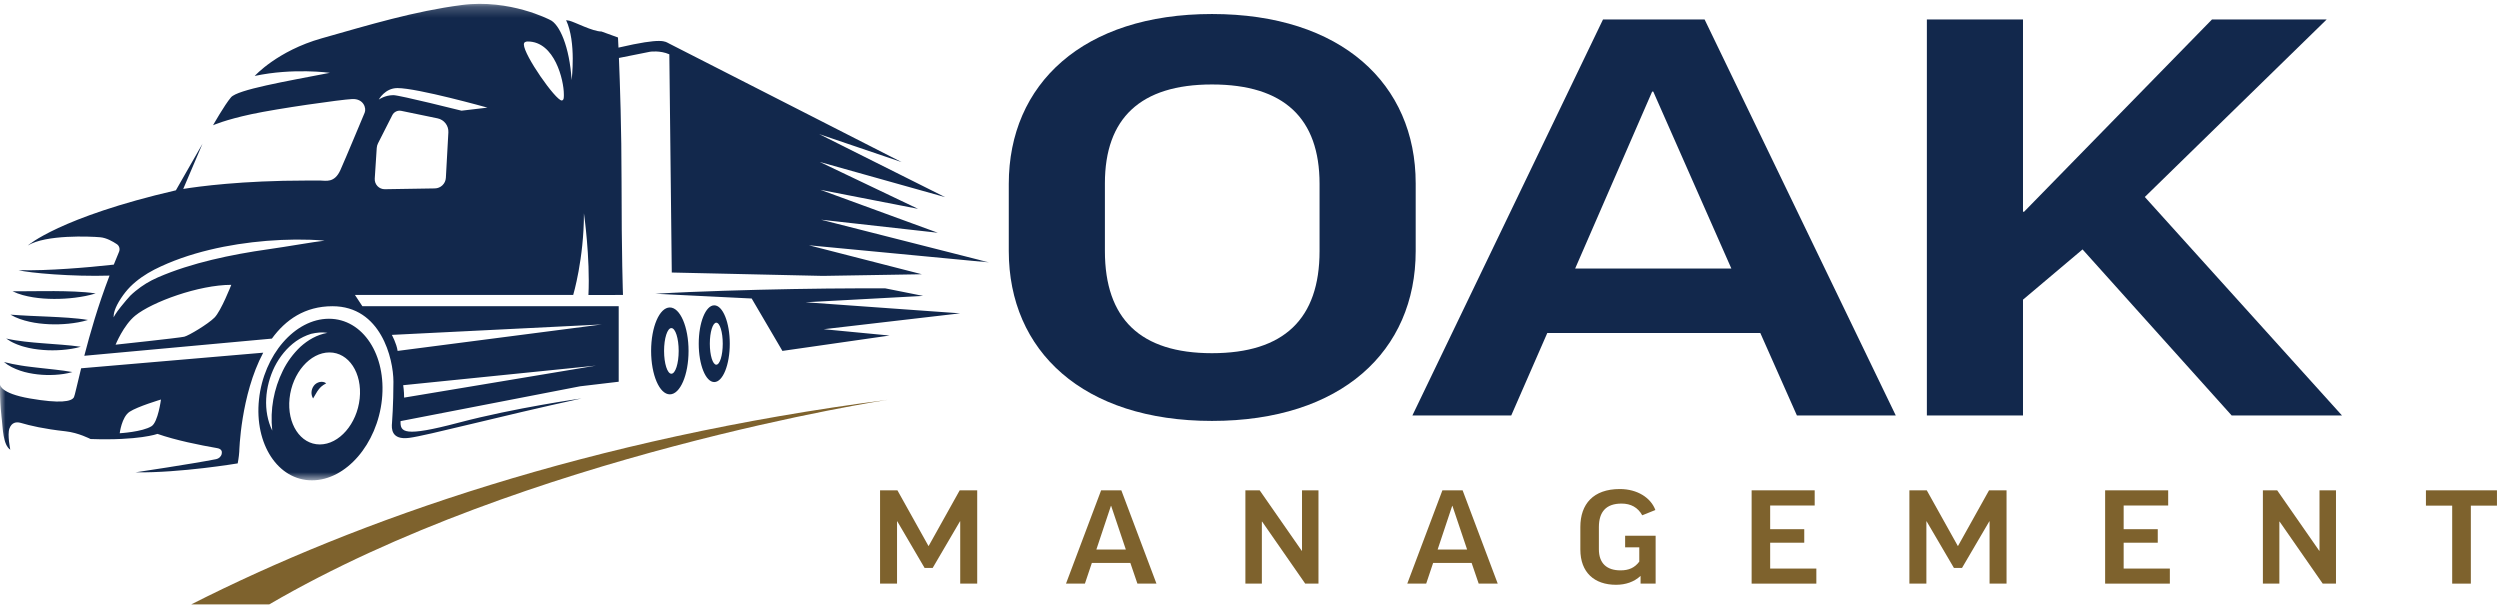
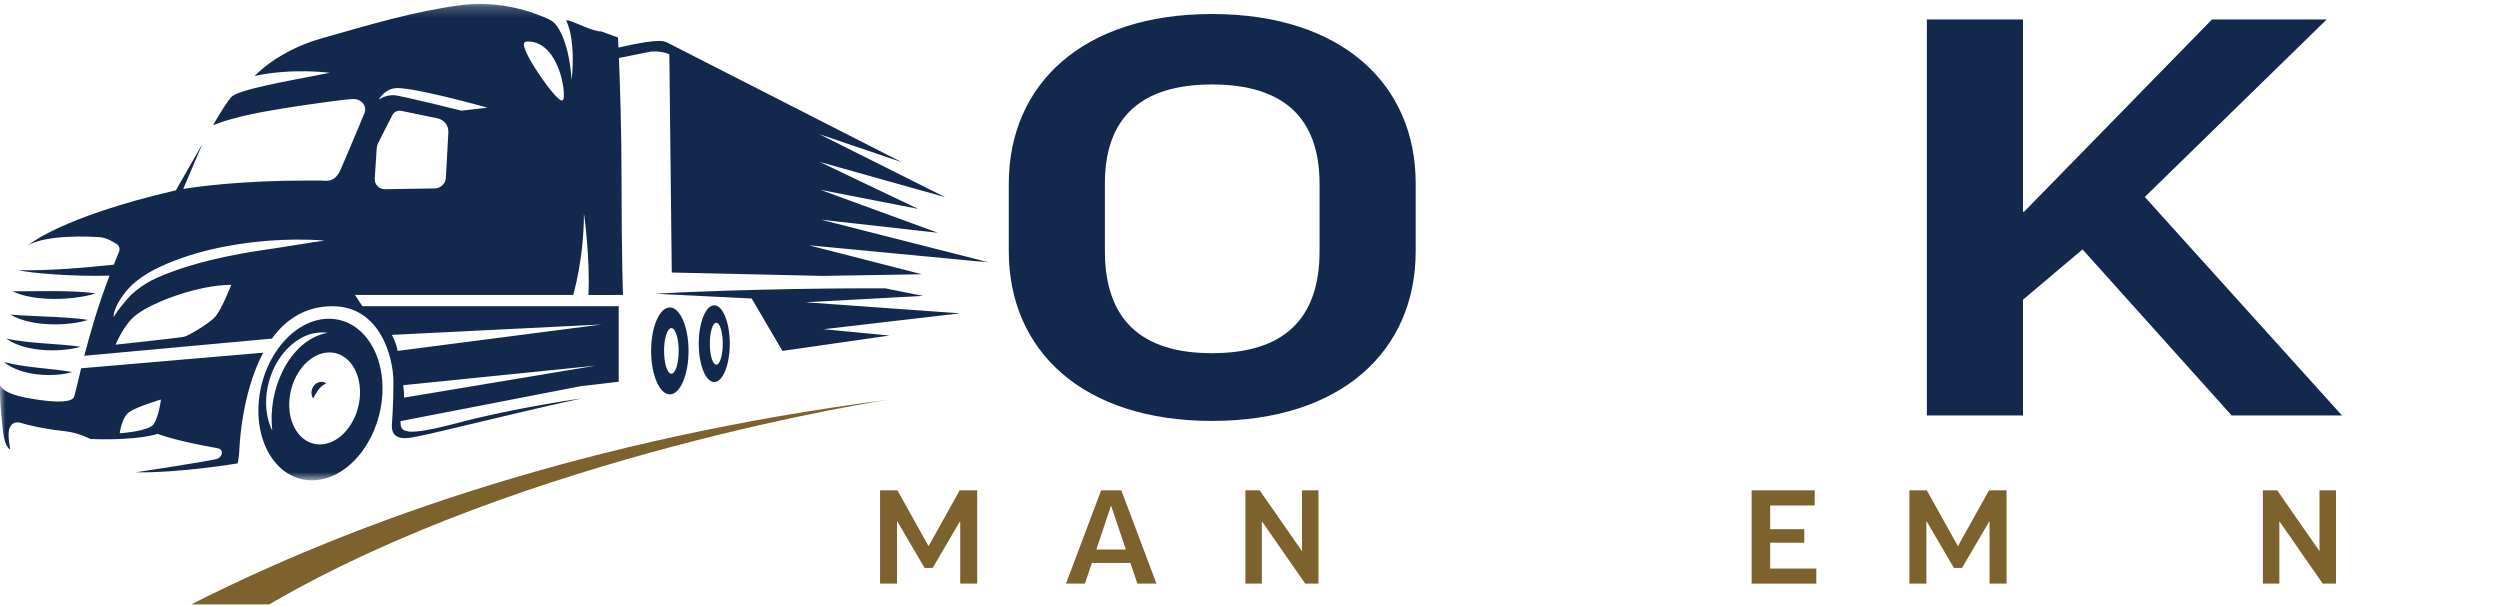
<svg xmlns="http://www.w3.org/2000/svg" xmlns:xlink="http://www.w3.org/1999/xlink" width="231px" height="56px" viewBox="0 0 231 56" version="1.1">
  <title>Group 32</title>
  <defs>
    <polygon id="path-1" points="0 0.219 91.405 0.219 91.405 44.247 0 44.247" />
  </defs>
  <g id="Desktop" stroke="none" stroke-width="1" fill="none" fill-rule="evenodd">
    <g id="OAK_About-Us_d" transform="translate(-70, -3889)">
      <g id="Group-32" transform="translate(70, 3889)">
        <path d="M121.927,16.99 C121.927,10.934 118.647,7.805 111.985,7.805 C105.374,7.805 102.093,10.934 102.093,16.94 L102.093,23.198 C102.093,29.456 105.374,32.635 111.985,32.635 C118.647,32.635 121.927,29.456 121.927,23.198 L121.927,16.99 Z M130.81,16.94 L130.81,23.198 C130.81,32.433 123.946,38.893 111.985,38.893 C100.075,38.893 93.211,32.433 93.211,23.198 L93.211,16.99 C93.211,7.755 100.075,1.295 111.985,1.295 C123.946,1.295 130.81,7.755 130.81,16.94 L130.81,16.94 Z" id="Fill-1" fill="#12284C" />
-         <path d="M145.544,24.813 L159.978,24.813 L152.761,8.461 L152.66,8.461 L145.544,24.813 Z M139.639,38.389 L130.505,38.389 L148.118,1.799 L157.505,1.799 L175.169,38.389 L166.034,38.389 L162.653,30.768 L142.97,30.768 L139.639,38.389 Z" id="Fill-3" fill="#12284C" />
        <polygon id="Fill-5" fill="#12284C" points="206.204 38.388 192.427 23.046 186.925 27.689 186.925 38.388 178.043 38.388 178.043 1.799 186.925 1.799 186.925 19.564 187.026 19.564 204.387 1.799 214.985 1.799 198.18 18.201 216.398 38.388" />
        <polygon id="Fill-7" fill="#7E622D" points="90.294 45.306 90.294 53.927 88.724 53.927 88.724 48.172 88.7 48.172 86.18 52.476 85.431 52.476 82.91 48.172 82.886 48.172 82.886 53.927 81.317 53.927 81.317 45.306 82.922 45.306 85.787 50.443 85.811 50.443 88.676 45.306" />
        <path d="M101.304,50.776 L104.027,50.776 L102.672,46.745 L102.648,46.745 L101.304,50.776 Z M100.246,53.927 L98.498,53.927 L101.744,45.306 L103.611,45.306 L106.857,53.927 L105.097,53.927 L104.443,52.012 L100.888,52.012 L100.246,53.927 Z" id="Fill-9" fill="#7E622D" />
        <polygon id="Fill-11" fill="#7E622D" points="116.394 45.306 120.282 50.894 120.305 50.894 120.305 45.306 121.827 45.306 121.827 53.927 120.602 53.927 116.62 48.196 116.596 48.196 116.596 53.927 115.074 53.927 115.074 45.306" />
-         <path d="M132.838,50.776 L135.561,50.776 L134.205,46.745 L134.181,46.745 L132.838,50.776 Z M131.78,53.927 L130.032,53.927 L133.278,45.306 L135.145,45.306 L138.39,53.927 L136.631,53.927 L135.977,52.012 L132.422,52.012 L131.78,53.927 Z" id="Fill-13" fill="#7E622D" />
-         <path d="M152.956,47.125 L151.743,47.613 C151.339,46.888 150.697,46.531 149.829,46.531 C148.403,46.531 147.737,47.292 147.737,48.707 L147.737,50.752 C147.737,52.048 148.462,52.702 149.734,52.702 C150.507,52.702 151.042,52.464 151.47,51.894 L151.47,50.574 L150.162,50.574 L150.162,49.503 L152.98,49.503 L152.98,53.927 L151.589,53.927 L151.589,53.213 C150.983,53.772 150.21,54.034 149.318,54.034 C147.32,54.034 146.024,52.892 146.024,50.776 L146.024,48.695 C146.024,46.579 147.213,45.187 149.675,45.187 C151.292,45.187 152.54,45.996 152.956,47.125" id="Fill-15" fill="#7E622D" />
        <polygon id="Fill-17" fill="#7E622D" points="167.677 45.306 167.677 46.709 163.563 46.709 163.563 48.897 166.713 48.897 166.713 50.146 163.563 50.146 163.563 52.535 167.831 52.535 167.831 53.927 161.85 53.927 161.85 45.306" />
        <polygon id="Fill-19" fill="#7E622D" points="185.405 45.306 185.405 53.927 183.836 53.927 183.836 48.172 183.812 48.172 181.291 52.476 180.542 52.476 178.021 48.172 177.998 48.172 177.998 53.927 176.428 53.927 176.428 45.306 178.034 45.306 180.899 50.443 180.923 50.443 183.788 45.306" />
-         <polygon id="Fill-21" fill="#7E622D" points="200.34 45.306 200.34 46.709 196.226 46.709 196.226 48.897 199.377 48.897 199.377 50.146 196.226 50.146 196.226 52.535 200.494 52.535 200.494 53.927 194.514 53.927 194.514 45.306" />
        <polygon id="Fill-23" fill="#7E622D" points="210.411 45.306 214.299 50.894 214.322 50.894 214.322 45.306 215.845 45.306 215.845 53.927 214.62 53.927 210.637 48.196 210.613 48.196 210.613 53.927 209.091 53.927 209.091 45.306" />
-         <polygon id="Fill-25" fill="#7E622D" points="230.719 45.306 230.719 46.721 228.306 46.721 228.306 53.927 226.582 53.927 226.582 46.721 224.156 46.721 224.156 45.306" />
        <g id="Group-29" transform="translate(0, 0.136)">
          <mask id="mask-2" fill="white">
            <use xlink:href="#path-1" />
          </mask>
          <g id="Clip-28" />
          <path d="M30.441,32.429 C28.651,32.429 27,34.331 26.754,36.679 C26.508,39.026 27.759,40.93 29.549,40.931 C31.339,40.932 32.99,39.03 33.236,36.682 C33.482,34.334 32.23,32.43 30.441,32.429 L30.441,32.429 Z M26.13,34.124 C26.536,33.29 27.095,32.538 27.766,31.902 C28.452,31.286 29.272,30.795 30.257,30.619 C29.765,30.534 29.251,30.594 28.748,30.71 C28.255,30.861 27.782,31.09 27.356,31.389 C26.509,31.993 25.842,32.827 25.376,33.745 C24.471,35.581 24.276,37.837 25.157,39.652 C24.942,37.686 25.308,35.791 26.13,34.124 L26.13,34.124 Z M35.29,36.782 C34.857,40.905 31.962,44.247 28.825,44.247 C25.688,44.247 23.496,40.905 23.93,36.782 C24.363,32.659 27.257,29.317 30.394,29.317 C33.532,29.317 35.723,32.659 35.29,36.782 L35.29,36.782 Z M10.494,29.186 C10.494,29.186 10.688,28.799 11.168,28.208 C11.49,27.812 11.879,27.344 12.034,27.19 C12.189,27.038 12.353,26.894 12.521,26.756 C13.196,26.209 13.788,25.849 14.582,25.497 C16.187,24.8 17.874,24.283 19.582,23.869 C21.294,23.456 23.032,23.145 24.783,22.897 C26.534,22.651 29.008,22.206 29.995,22.102 C29.106,22.014 28.213,22 27.319,22 C26.426,22.008 25.533,22.047 24.641,22.119 C22.859,22.266 21.081,22.532 19.335,22.956 C17.59,23.38 15.874,23.958 14.26,24.775 C13.454,25.193 12.687,25.708 12.04,26.352 C11.72,26.676 11.438,27.035 11.187,27.413 C10.573,28.338 10.494,28.872 10.494,29.186 L10.494,29.186 Z M21.371,26.183 C18.369,26.183 14.051,27.764 12.497,29.027 C11.409,29.912 10.68,31.713 10.68,31.713 C10.68,31.713 16.605,31.081 17.026,30.976 C17.447,30.871 19.211,29.818 19.817,29.212 C20.423,28.607 21.371,26.183 21.371,26.183 L21.371,26.183 Z M34.627,16.368 C34.593,16.904 35.023,17.355 35.559,17.347 L40.18,17.273 C40.724,17.264 41.168,16.837 41.198,16.294 L41.429,12.095 C41.463,11.476 41.038,10.924 40.43,10.799 L37.075,10.106 C36.742,10.038 36.404,10.2 36.25,10.503 L34.93,13.104 C34.861,13.239 34.821,13.385 34.811,13.536 L34.627,16.368 Z M34.997,9.068 C34.997,9.068 35.556,8.656 36.353,8.656 C36.919,8.656 42.646,10.091 42.646,10.091 L45.04,9.809 C45.04,9.809 38.592,8.002 36.722,8.002 C35.563,8.002 34.997,9.068 34.997,9.068 L34.997,9.068 Z M48.406,3.973 C48.406,4.961 51.349,9.148 51.902,9.148 C52.139,9.148 52.099,8.733 52.099,8.555 C52.099,7.311 51.27,3.697 48.762,3.697 C48.544,3.697 48.406,3.776 48.406,3.973 L48.406,3.973 Z M36.205,30.807 C36.205,30.807 36.639,31.585 36.74,32.288 L55.601,29.844 L36.205,30.807 Z M55.065,33.648 L37.254,35.456 C37.254,35.456 37.343,35.996 37.34,36.604 L55.065,33.648 Z M10.999,23.132 C11.106,22.878 11.028,22.581 10.8,22.427 C10.425,22.174 9.827,21.835 9.258,21.786 C8.337,21.707 4.229,21.523 2.57,22.55 C2.57,22.55 5.496,19.94 16.252,17.449 L18.712,13.143 L16.931,17.322 C18.308,17.099 22.318,16.546 28.348,16.546 L29.61,16.546 C30.086,16.546 30.903,16.81 31.455,15.572 C32.009,14.335 33.509,10.701 33.694,10.28 C33.878,9.858 33.588,8.963 32.535,9.016 C31.482,9.068 25.689,9.885 23.24,10.412 C20.791,10.938 19.685,11.438 19.685,11.438 C19.685,11.438 20.739,9.569 21.344,8.858 C21.95,8.147 26.4,7.383 30.481,6.593 C30.481,6.593 27.099,6.119 23.534,6.882 C23.534,6.882 25.619,4.567 29.718,3.407 C34.155,2.151 38.249,0.906 42.673,0.327 C47.096,-0.253 50.809,1.696 50.809,1.696 C51.694,2.071 52.629,4.177 52.817,7.266 C52.817,7.266 53.266,3.765 52.309,1.728 C52.417,1.74 52.519,1.755 52.599,1.775 C53.126,1.906 54.758,2.775 55.575,2.775 L57.102,3.328 C57.102,3.328 57.12,3.671 57.147,4.264 C61.299,3.298 61.451,3.712 61.835,3.892 L83.31,14.843 L75.686,12.253 L87.331,18.081 L75.747,14.828 L84.827,19.161 L75.807,17.404 L86.653,21.371 L75.867,20.165 L91.405,24.113 L74.743,22.528 L85.18,25.205 L76.033,25.357 L62.072,25.045 L61.846,4.882 C60.982,4.501 60.064,4.645 60.064,4.645 L57.188,5.22 C57.286,7.581 57.431,11.88 57.431,16.533 C57.431,23.524 57.563,27.118 57.563,27.118 L54.371,27.122 C54.542,23.66 53.956,19.573 53.956,19.573 C53.956,23.799 52.964,27.118 52.964,27.118 L32.798,27.118 L33.483,28.159 L57.168,28.159 L57.168,35.136 L53.6,35.558 L37.011,38.775 C36.977,39.801 37.293,40.263 42.346,38.928 C47.626,37.533 53.732,36.68 53.732,36.68 C45.938,38.382 39.46,40.113 37.801,40.324 C36.142,40.535 36.169,39.455 36.222,38.928 C36.222,38.928 36.353,37.269 36.353,35.136 C36.353,33.003 35.194,28.159 30.718,28.159 C28.177,28.159 26.385,29.411 25.122,31.151 L7.789,32.739 C8.328,30.667 9.024,28.2 10.121,25.33 C6.688,25.44 2.677,25.081 1.701,24.828 C2.45,24.847 3.199,24.837 3.946,24.814 C4.694,24.79 5.441,24.748 6.187,24.7 C6.934,24.651 7.679,24.591 8.424,24.525 C9.121,24.462 9.821,24.392 10.514,24.315 C10.67,23.922 10.831,23.527 10.999,23.132 L10.999,23.132 Z M14.873,36.78 C14.873,36.78 12.701,37.427 11.97,37.914 C11.24,38.402 11.062,39.896 11.062,39.896 C11.062,39.896 13.155,39.777 14.004,39.244 C14.603,38.868 14.873,36.78 14.873,36.78 L14.873,36.78 Z M21.965,42.681 C21.965,42.681 16.69,43.569 12.503,43.51 C12.503,43.51 17.775,42.724 19.972,42.29 C20.223,42.24 20.43,42.053 20.486,41.804 C20.535,41.584 20.482,41.345 20.072,41.272 C20.071,41.271 20.07,41.271 20.069,41.271 C18.464,40.994 16.227,40.544 14.551,39.955 C14.551,39.955 12.839,40.587 8.363,40.429 C8.363,40.429 7.25,39.847 6.072,39.718 C4.055,39.497 2.766,39.19 1.916,38.938 C1.915,38.938 1.914,38.939 1.913,38.938 C1.507,38.824 1.083,38.888 0.872,39.455 C0.661,40.021 0.951,41.416 0.951,41.416 C0.266,40.982 0.253,39.323 0.174,38.691 C0.174,38.691 -0.063,36.796 0.016,35.4 C0.015,35.425 0.007,36.204 2.755,36.68 C5.545,37.164 6.625,36.979 6.836,36.558 C6.913,36.405 7.122,35.412 7.497,33.894 L24.322,32.452 C22.226,36.381 22.108,41.588 22.108,41.588 C22.082,42.068 21.965,42.681 21.965,42.681 L21.965,42.681 Z M65.588,31.621 C65.588,32.693 65.856,33.562 66.185,33.562 C66.515,33.562 66.782,32.693 66.782,31.621 C66.782,30.549 66.515,29.68 66.185,29.68 C65.856,29.68 65.588,30.549 65.588,31.621 L65.588,31.621 Z M65.997,35.166 C65.205,35.166 64.563,33.579 64.563,31.621 C64.563,29.663 65.205,28.076 65.997,28.076 C66.79,28.076 67.431,29.663 67.431,31.621 C67.431,33.579 66.79,35.166 65.997,35.166 L65.997,35.166 Z M61.36,32.288 C61.36,33.453 61.662,34.397 62.035,34.397 C62.408,34.397 62.71,33.453 62.71,32.288 C62.71,31.123 62.408,30.179 62.035,30.179 C61.662,30.179 61.36,31.123 61.36,32.288 L61.36,32.288 Z M60.163,32.288 C60.163,30.071 60.938,28.274 61.893,28.274 C62.848,28.274 63.622,30.071 63.622,32.288 C63.622,34.505 62.848,36.302 61.893,36.302 C60.938,36.302 60.163,34.505 60.163,32.288 L60.163,32.288 Z M4.526,29.822 C5.128,29.851 5.731,29.832 6.332,29.773 C6.932,29.71 7.532,29.615 8.126,29.428 C7.523,29.326 6.925,29.271 6.329,29.226 C5.731,29.182 5.136,29.154 4.541,29.125 C3.946,29.095 3.351,29.079 2.757,29.046 C2.163,29.016 1.57,28.984 0.964,28.937 C1.529,29.269 2.126,29.455 2.723,29.592 C3.321,29.729 3.924,29.792 4.526,29.822 L4.526,29.822 Z M1.378,31.603 C1.517,31.671 1.659,31.717 1.801,31.769 C1.943,31.82 2.086,31.869 2.23,31.904 C2.806,32.068 3.39,32.153 3.975,32.2 C4.559,32.247 5.144,32.244 5.727,32.2 C6.31,32.152 6.892,32.072 7.467,31.904 C6.883,31.817 6.304,31.765 5.727,31.717 L4.003,31.585 C3.43,31.538 2.857,31.497 2.287,31.426 C1.716,31.357 1.148,31.277 0.569,31.144 C0.698,31.233 0.83,31.316 0.965,31.398 C1.099,31.478 1.239,31.536 1.378,31.603 L1.378,31.603 Z M2.26,34.234 C2.393,34.268 2.526,34.297 2.66,34.328 C2.927,34.383 3.196,34.426 3.465,34.456 C4.003,34.519 4.543,34.529 5.081,34.5 C5.62,34.466 6.157,34.398 6.688,34.241 C6.15,34.143 5.619,34.078 5.089,34.016 L3.507,33.841 C3.375,33.83 3.244,33.812 3.112,33.795 C2.981,33.78 2.849,33.767 2.719,33.747 C2.587,33.73 2.457,33.71 2.325,33.696 C2.195,33.675 2.064,33.654 1.933,33.636 C1.41,33.551 0.89,33.454 0.358,33.312 C0.818,33.694 1.339,33.932 1.864,34.113 C1.995,34.155 2.127,34.196 2.26,34.234 L2.26,34.234 Z M74.433,27.794 L85.297,27.206 L81.794,26.507 C81.061,26.505 80.329,26.502 79.596,26.505 C78.538,26.504 77.479,26.519 76.421,26.526 L73.246,26.572 L70.072,26.64 C69.014,26.67 67.956,26.693 66.898,26.731 C64.782,26.799 62.666,26.882 60.551,27.007 L69.456,27.446 L72.295,32.288 L82.197,30.867 L76.107,30.283 L88.719,28.816 L74.433,27.794 Z M4.992,27.484 C5.636,27.487 6.279,27.449 6.92,27.371 C7.561,27.289 8.202,27.177 8.837,26.977 C8.192,26.878 7.551,26.835 6.91,26.805 C6.27,26.777 5.631,26.766 4.993,26.761 C4.355,26.758 3.717,26.766 3.08,26.769 C2.441,26.773 1.804,26.783 1.157,26.776 C1.775,27.081 2.42,27.228 3.061,27.336 C3.703,27.439 4.348,27.481 4.992,27.484 L4.992,27.484 Z M30.141,35.284 C29.77,35.482 29.599,35.644 29.441,35.855 C29.271,36.061 29.154,36.331 28.93,36.68 C28.714,36.333 28.733,35.874 28.993,35.515 C29.252,35.153 29.812,35.016 30.141,35.284 L30.141,35.284 Z" id="Fill-27" fill="#12284C" mask="url(#mask-2)" />
        </g>
        <path d="M24.879,55.846 C48.532,42.044 82.025,36.94 82.025,36.94 C54.547,40.501 33.008,48.066 17.671,55.846 L24.879,55.846 Z" id="Fill-30" fill="#7E622D" />
      </g>
    </g>
  </g>
</svg>